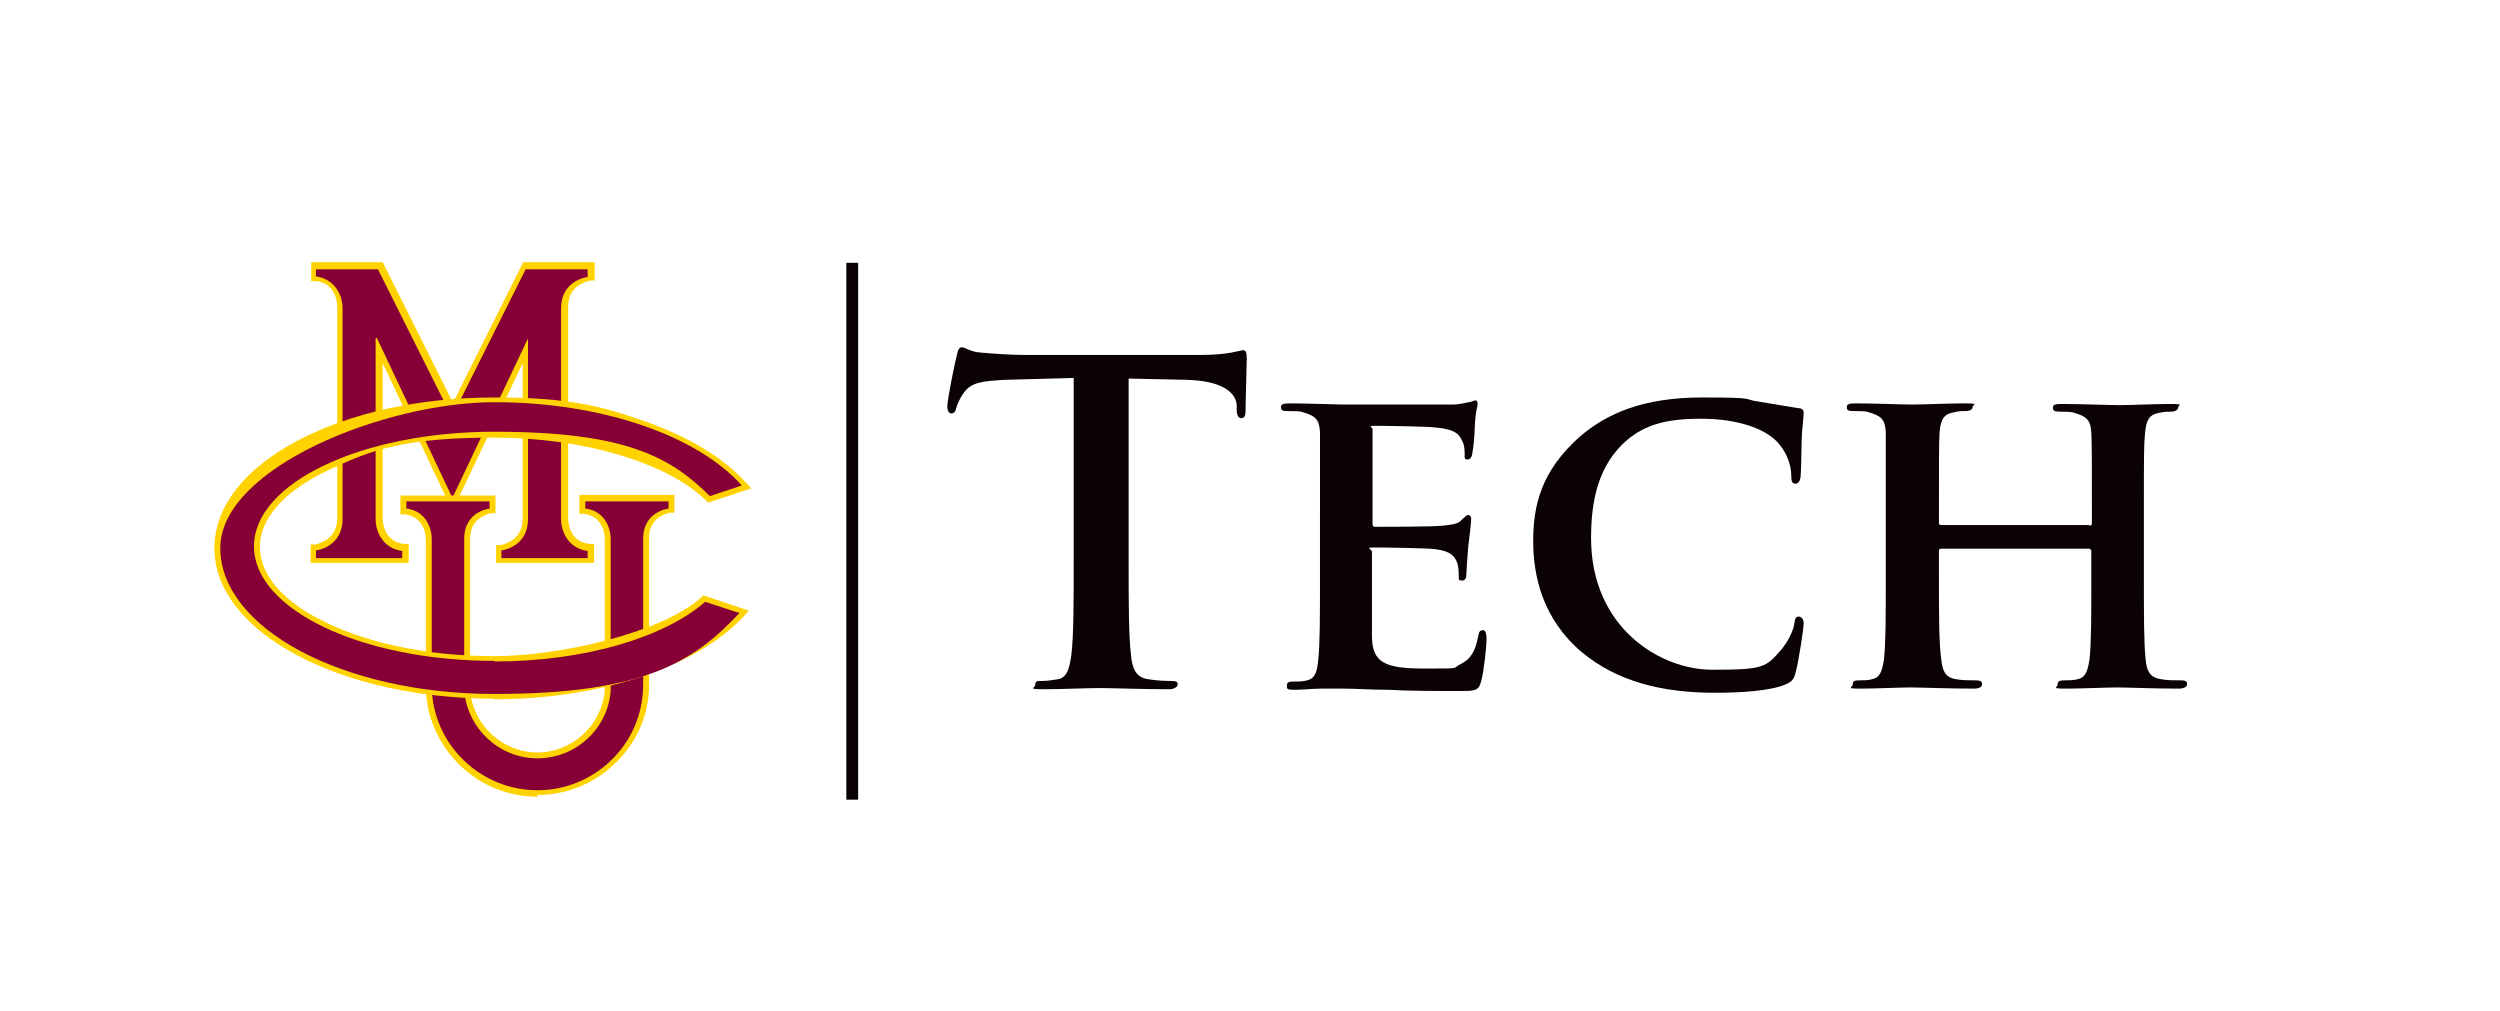
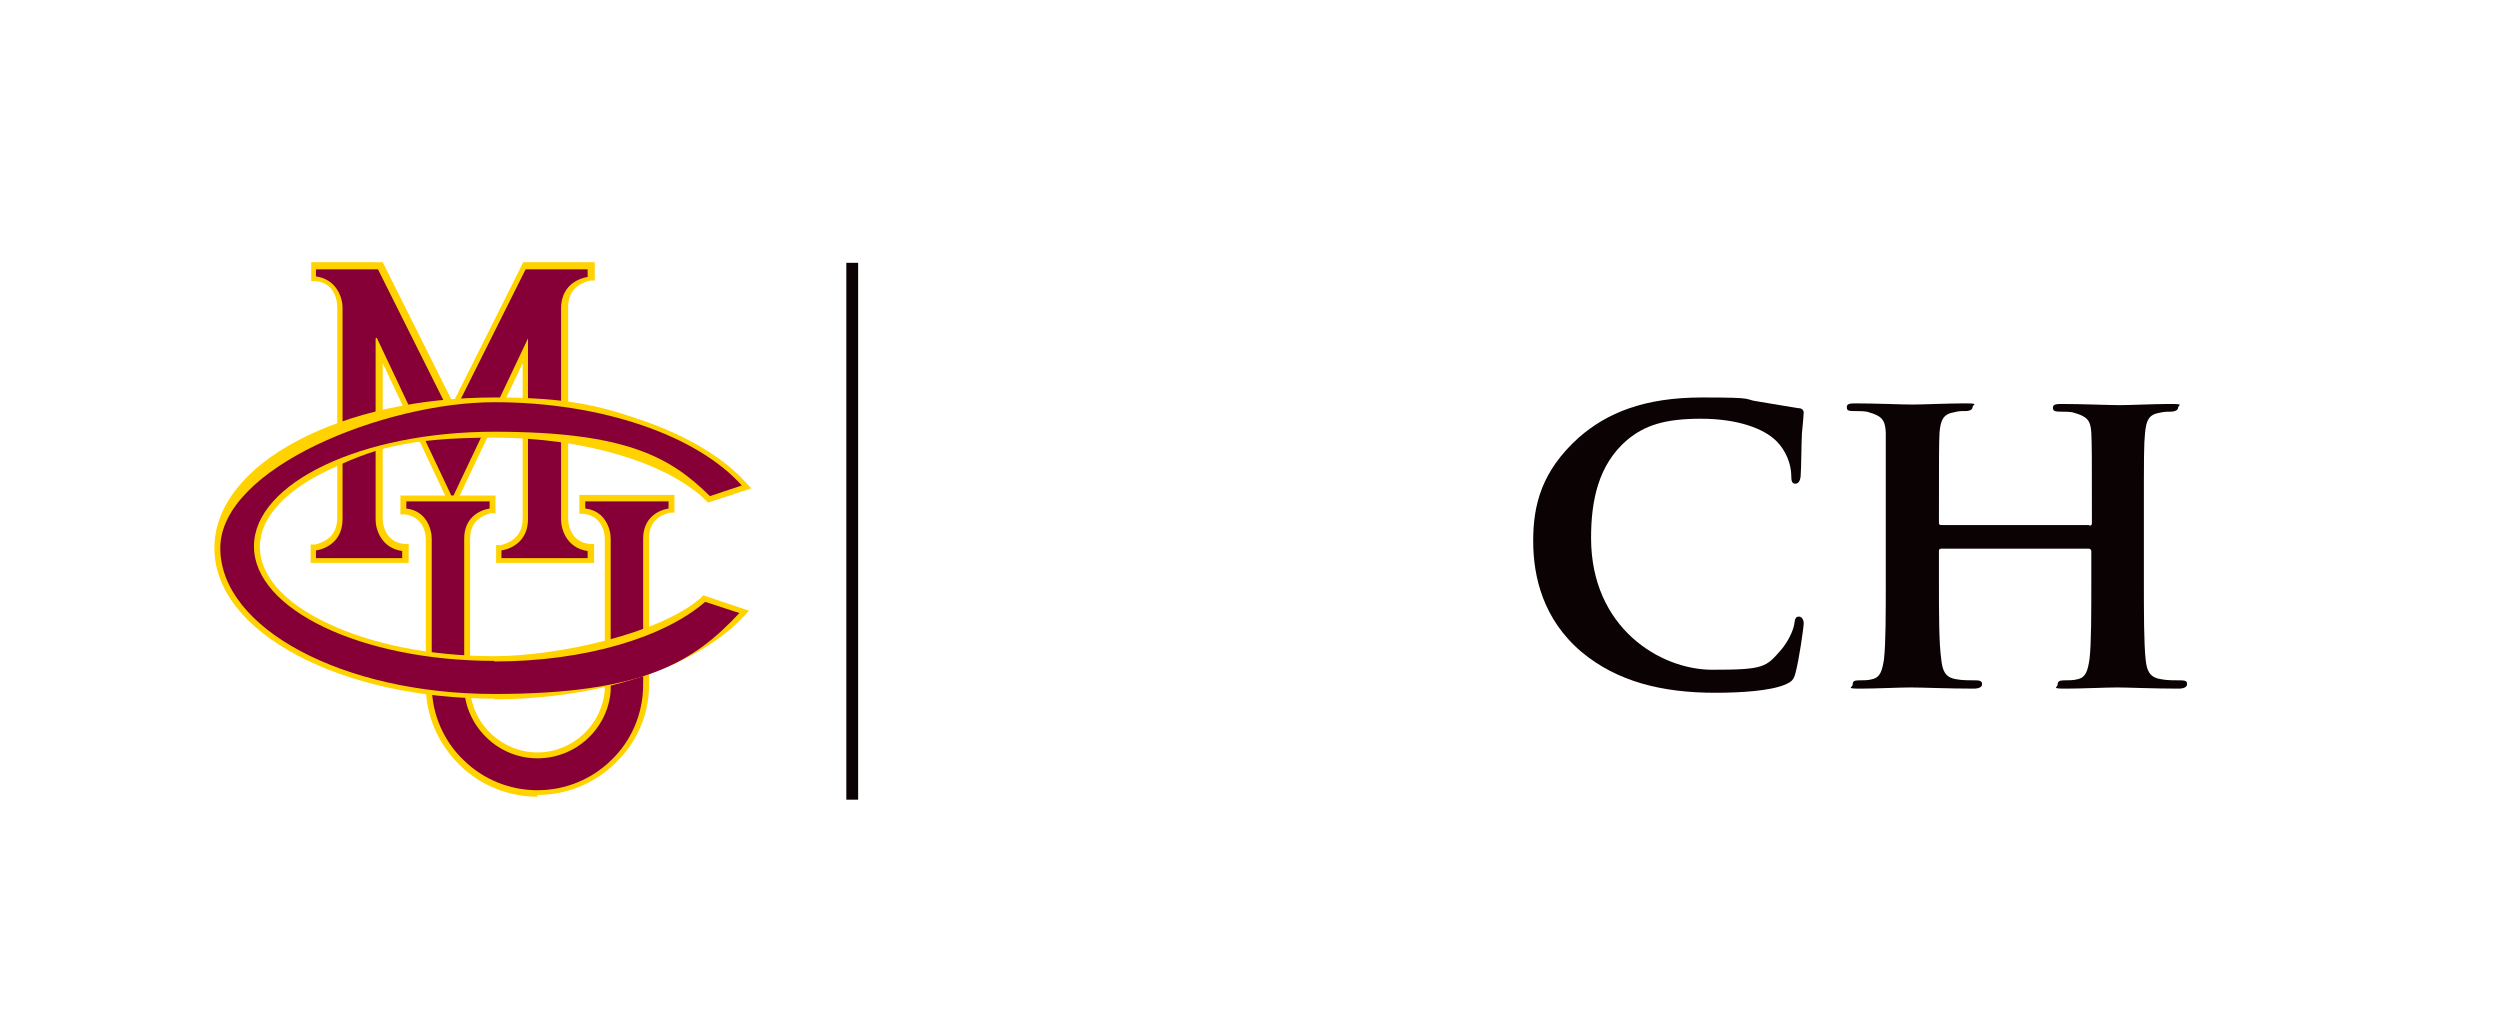
<svg xmlns="http://www.w3.org/2000/svg" id="Layer_1" version="1.1" viewBox="0 0 423.3 171.1">
  <defs>
    <style>
      .st0 {
        fill: #860037;
      }

      .st1 {
        fill: #ffd200;
      }

      .st2 {
        fill: #0a0203;
      }
    </style>
  </defs>
  <rect class="st2" x="143.3" y="44.5" width="2" height="90.9" />
  <g>
    <g>
      <g>
        <path class="st1" d="M84,95.4v-3.1h.8c1.1-.3,3.7-1.1,3.7-4.5v-26.3l-11.9,25-11.8-25v26.3c0,.2,0,3.9,3.6,4.3h.8v3.2h-16.6v-3.1h.8c1.1-.3,3.7-1.1,3.7-4.5v-35.8c0-.2,0-3.9-3.6-4.3h-.8v-3.2h12.1l11.9,23.8,11.9-23.8h12.1v3.1h-.8c-1.1.3-3.7,1.1-3.7,4.5v35.8c0,.2,0,3.9,3.6,4.3h.8v3.2s-16.6,0-16.6,0Z" />
        <path class="st0" d="M63.8,57.2l12.8,27.1,12.8-27v30.6c0,3.6-2.6,5-4.5,5.3v1.3h14.6v-1.2c-3.5-.5-4.5-3.6-4.5-5.3v-35.8c0-3.6,2.6-5,4.5-5.3v-1.3h-10.5l-12.5,25-12.5-25h-10.5v1.2c3.5.5,4.5,3.6,4.5,5.3v35.8c0,3.6-2.6,5-4.5,5.3v1.3h14.6v-1.2c-3.5-.5-4.5-3.6-4.5-5.3v-30.7Z" />
      </g>
      <g>
        <path class="st1" d="M91,134.9c-4.9,0-9.6-1.9-13.1-5.3-3.7-3.6-5.8-8.4-5.8-13.5v-24.8c0-.2,0-3.7-3.5-4.2h-.8v-3.2h16.1v3h-.8c-1.1.3-3.5,1.1-3.5,4.3v25.7c.5,5.9,5.5,10.5,11.4,10.5s10.9-4.6,11.4-10.5v-25.7c0-.2,0-3.7-3.5-4.2h-.8v-3.2h16.1v3h-.8c-1.1.3-3.5,1.1-3.5,4.3v25c0,0,0,.2,0,.2-.1,5-2.2,9.6-5.8,13-3.5,3.4-8.2,5.3-13.1,5.3h0Z" />
        <path class="st0" d="M99.1,84.9v1.2c3.4.4,4.3,3.5,4.3,5.1v25.8c-.5,6.4-5.9,11.4-12.4,11.4s-11.9-5.1-12.4-11.5v-25.7c0-3.5,2.5-4.8,4.3-5.1v-1.2h-14.1v1.2c3.4.4,4.3,3.5,4.3,5.1v24.8c0,5,2.1,9.6,5.5,12.8,3.2,3.1,7.6,5,12.4,5s9.2-1.9,12.4-5c3.4-3.2,5.5-7.8,5.5-12.9,0,5.1,0-24.7,0-24.7,0-3.5,2.5-4.8,4.3-5.1v-1.2h-14.1Z" />
      </g>
    </g>
    <path class="st1" d="M83.7,118.3c-12.6,0-24.4-2.6-33.3-7.3-9.1-4.8-14.1-11.3-14.1-18.2s5-13.4,14.1-18.2c8.9-4.7,20.7-7.3,33.3-7.3s17.9,1.4,25.4,4c7.4,2.6,13.4,6.2,17.2,10.4l.9,1-7.3,2.4-.4-.4c-6.6-6.4-20.7-10.6-35.8-10.6s-20.8,2-28.3,5.6c-7.3,3.5-11.4,8.1-11.4,12.9s4,9.4,11.4,12.9c7.5,3.6,17.6,5.6,28.3,5.6s28.1-3.8,35-9.9l.4-.4,7.7,2.6-.9,1c-8.1,8.6-24.3,14-42.3,14Z" />
    <path class="st0" d="M83.7,111.9c-22.5,0-40.7-8.7-40.7-19.4s18.2-19.4,40.7-19.4,29.9,4.4,36.5,10.9l5.4-1.8c-7.4-8.3-23.4-14.1-41.9-14.1s-46.4,11.1-46.4,24.7,20.8,24.7,46.4,24.7,33.9-5.6,41.5-13.7l-5.8-1.9c-6.9,6-20.3,10.1-35.7,10.1Z" />
  </g>
  <g>
-     <path class="st2" d="M181.7,64l-11.2.3c-4.4.2-6.1.5-7.3,2.2-.8,1.1-1.1,2-1.3,2.6-.1.6-.4.9-.8.9s-.7-.4-.7-1.2c0-1.2,1.4-8,1.6-8.6.2-1,.4-1.4.9-1.4s1.4.8,3.2.9c2.2.2,5,.4,7.5.4h29.7c2.4,0,4.1-.2,5.2-.4,1.1-.2,1.7-.4,2-.4.5,0,.6.5.6,1.6s-.2,6.8-.2,8.7c0,.8-.2,1.2-.7,1.2s-.8-.4-.8-1.5v-.8c-.2-1.9-2.2-4.1-8.9-4.2l-9.4-.2v30.8c0,6.9,0,12.8.4,16,.2,2.1.7,3.8,2.9,4.1,1.1.2,2.7.3,3.8.3s1.2.2,1.2.6-.6.8-1.4.8c-4.9,0-9.7-.2-11.8-.2s-6.4.2-9.4.2-1.5-.2-1.5-.8.3-.6,1.2-.6,2-.2,2.7-.3c1.5-.3,1.9-1.9,2.2-4.1.4-3.2.4-9.1.4-16v-30.8Z" />
-     <path class="st2" d="M223.5,86.7c0-9.7,0-11.5,0-13.5-.1-2.2-.8-2.8-2.9-3.4-.5-.2-1.6-.2-2.6-.2s-1.1-.2-1.1-.7.5-.6,1.5-.6c3.4,0,7.6.2,9.5.2s16.7,0,18,0c1.2,0,2.2-.3,2.8-.4.4,0,.8-.3,1.1-.3s.4.3.4.6c0,.4-.4,1.2-.5,4.1,0,.7-.2,3.4-.4,4.2,0,.3-.2,1.1-.8,1.1s-.5-.3-.5-.8,0-1.6-.4-2.3c-.5-1.1-1.1-2-4.4-2.3-1.1-.2-9-.3-10.4-.3s-.4.2-.4.6v15.8c0,.4,0,.7.4.7,1.5,0,10.1,0,11.6-.2,1.6-.2,2.6-.3,3.1-1,.5-.4.8-.8,1.1-.8s.5.3.5.7-.1,1.4-.5,4.7c-.1,1.3-.3,3.8-.3,4.3s0,1.4-.7,1.4-.6-.2-.6-.5c0-.7,0-1.5-.2-2.3-.4-1.3-1.2-2.2-3.7-2.5-1.2-.2-8.7-.3-10.4-.3s-.4.3-.4.7v5.1c0,2.2,0,7.6,0,9.4.1,4.3,2.2,5.3,8.9,5.3s4.5,0,6.2-.8c1.6-.8,2.4-2.1,2.9-4.7.1-.7.3-1,.8-1s.6.8.6,1.5c0,1.4-.5,5.8-.9,7.1-.4,1.7-1.1,1.7-3.5,1.7-4.9,0-8.9,0-12.1-.2-3.2,0-5.7-.2-7.6-.2s-2.2,0-3.8,0c-1.6,0-3.2.2-4.6.2s-1.3-.2-1.3-.7.2-.7,1.1-.7,1.7,0,2.3-.2c1.4-.3,1.7-1.5,1.9-3.4.3-2.7.3-7.7.3-13.6v-11.2h0Z" />
    <path class="st2" d="M267.8,110.4c-6.5-5.5-8.2-12.7-8.2-18.8s1.4-11.8,7.7-17.5c4.8-4.2,11.1-6.8,20.9-6.8s6.6.3,9.6.7c2.5.4,4.6.8,6.6,1.1.8,0,1,.4,1,.8s-.1,1.3-.3,3.5c-.1,2.1-.1,5.6-.2,6.9,0,.9-.3,1.6-.9,1.6s-.7-.5-.7-1.3c0-2-.9-4.3-2.5-5.9-2.2-2.2-6.7-3.8-12.8-3.8s-9.5,1.1-12.5,3.6c-4.9,4.2-6.1,10.3-6.1,16.6,0,15.2,11.7,22.3,20.5,22.3s9.1-.4,11.7-3.4c1.1-1.3,2-3.1,2.2-4.3.1-1,.3-1.3.8-1.3s.8.6.8,1.1c0,.8-.8,6.3-1.4,8.5-.3,1.1-.6,1.4-1.7,1.9-2.6,1.1-7.6,1.4-11.9,1.4-9,0-16.6-1.9-22.6-6.9Z" />
    <path class="st2" d="M353.8,89c.1,0,.4,0,.4-.4v-1.3c0-9.7,0-12-.1-14-.1-2.2-.8-2.8-2.9-3.4-.5-.2-1.6-.2-2.5-.2s-1.1-.2-1.1-.7.5-.6,1.4-.6c3.5,0,8.2.2,9.9.2s5.9-.2,8.5-.2,1.4.2,1.4.6-.5.7-1.2.7-1.1,0-2,.2c-1.7.3-2.2,1.2-2.4,3.4-.2,2-.2,3.8-.2,13.5v11.2c0,5.8,0,10.9.3,13.7.2,1.8.6,3,2.6,3.3.9.2,2.3.2,3.4.2s1,.4,1,.7c0,.4-.5.7-1.4.7-4.3,0-8.6-.2-10.4-.2s-6.1.2-8.7.2-1.4-.2-1.4-.7.3-.7,1-.7,1.8,0,2.4-.2c1.4-.3,1.7-1.5,2-3.4.3-2.7.3-7.6.3-13.4v-4.9c0-.2-.2-.4-.4-.4h-24.9c-.2,0-.5,0-.5.4v4.9c0,5.8,0,10.7.4,13.5.2,1.8.6,3,2.5,3.3.9.2,2.4.2,3.4.2s1,.4,1,.7c0,.4-.5.7-1.4.7-4.3,0-8.9-.2-10.7-.2s-5.9.2-8.5.2-1.3-.2-1.3-.7.2-.7,1-.7,1.7,0,2.3-.2c1.4-.3,1.7-1.5,2-3.4.3-2.7.3-7.7.3-13.6v-11.3c0-9.7,0-11.5,0-13.5-.1-2.2-.8-2.8-2.9-3.4-.5-.2-1.6-.2-2.6-.2s-1.1-.2-1.1-.7.5-.6,1.4-.6c3.5,0,7.9.2,9.7.2s6.1-.2,8.8-.2,1.4.2,1.4.6-.4.7-1.2.7-1.1,0-1.9.2c-1.8.3-2.3,1.2-2.5,3.4-.1,2-.1,4.3-.1,14v1.3c0,.4.2.4.5.4h24.9Z" />
  </g>
</svg>